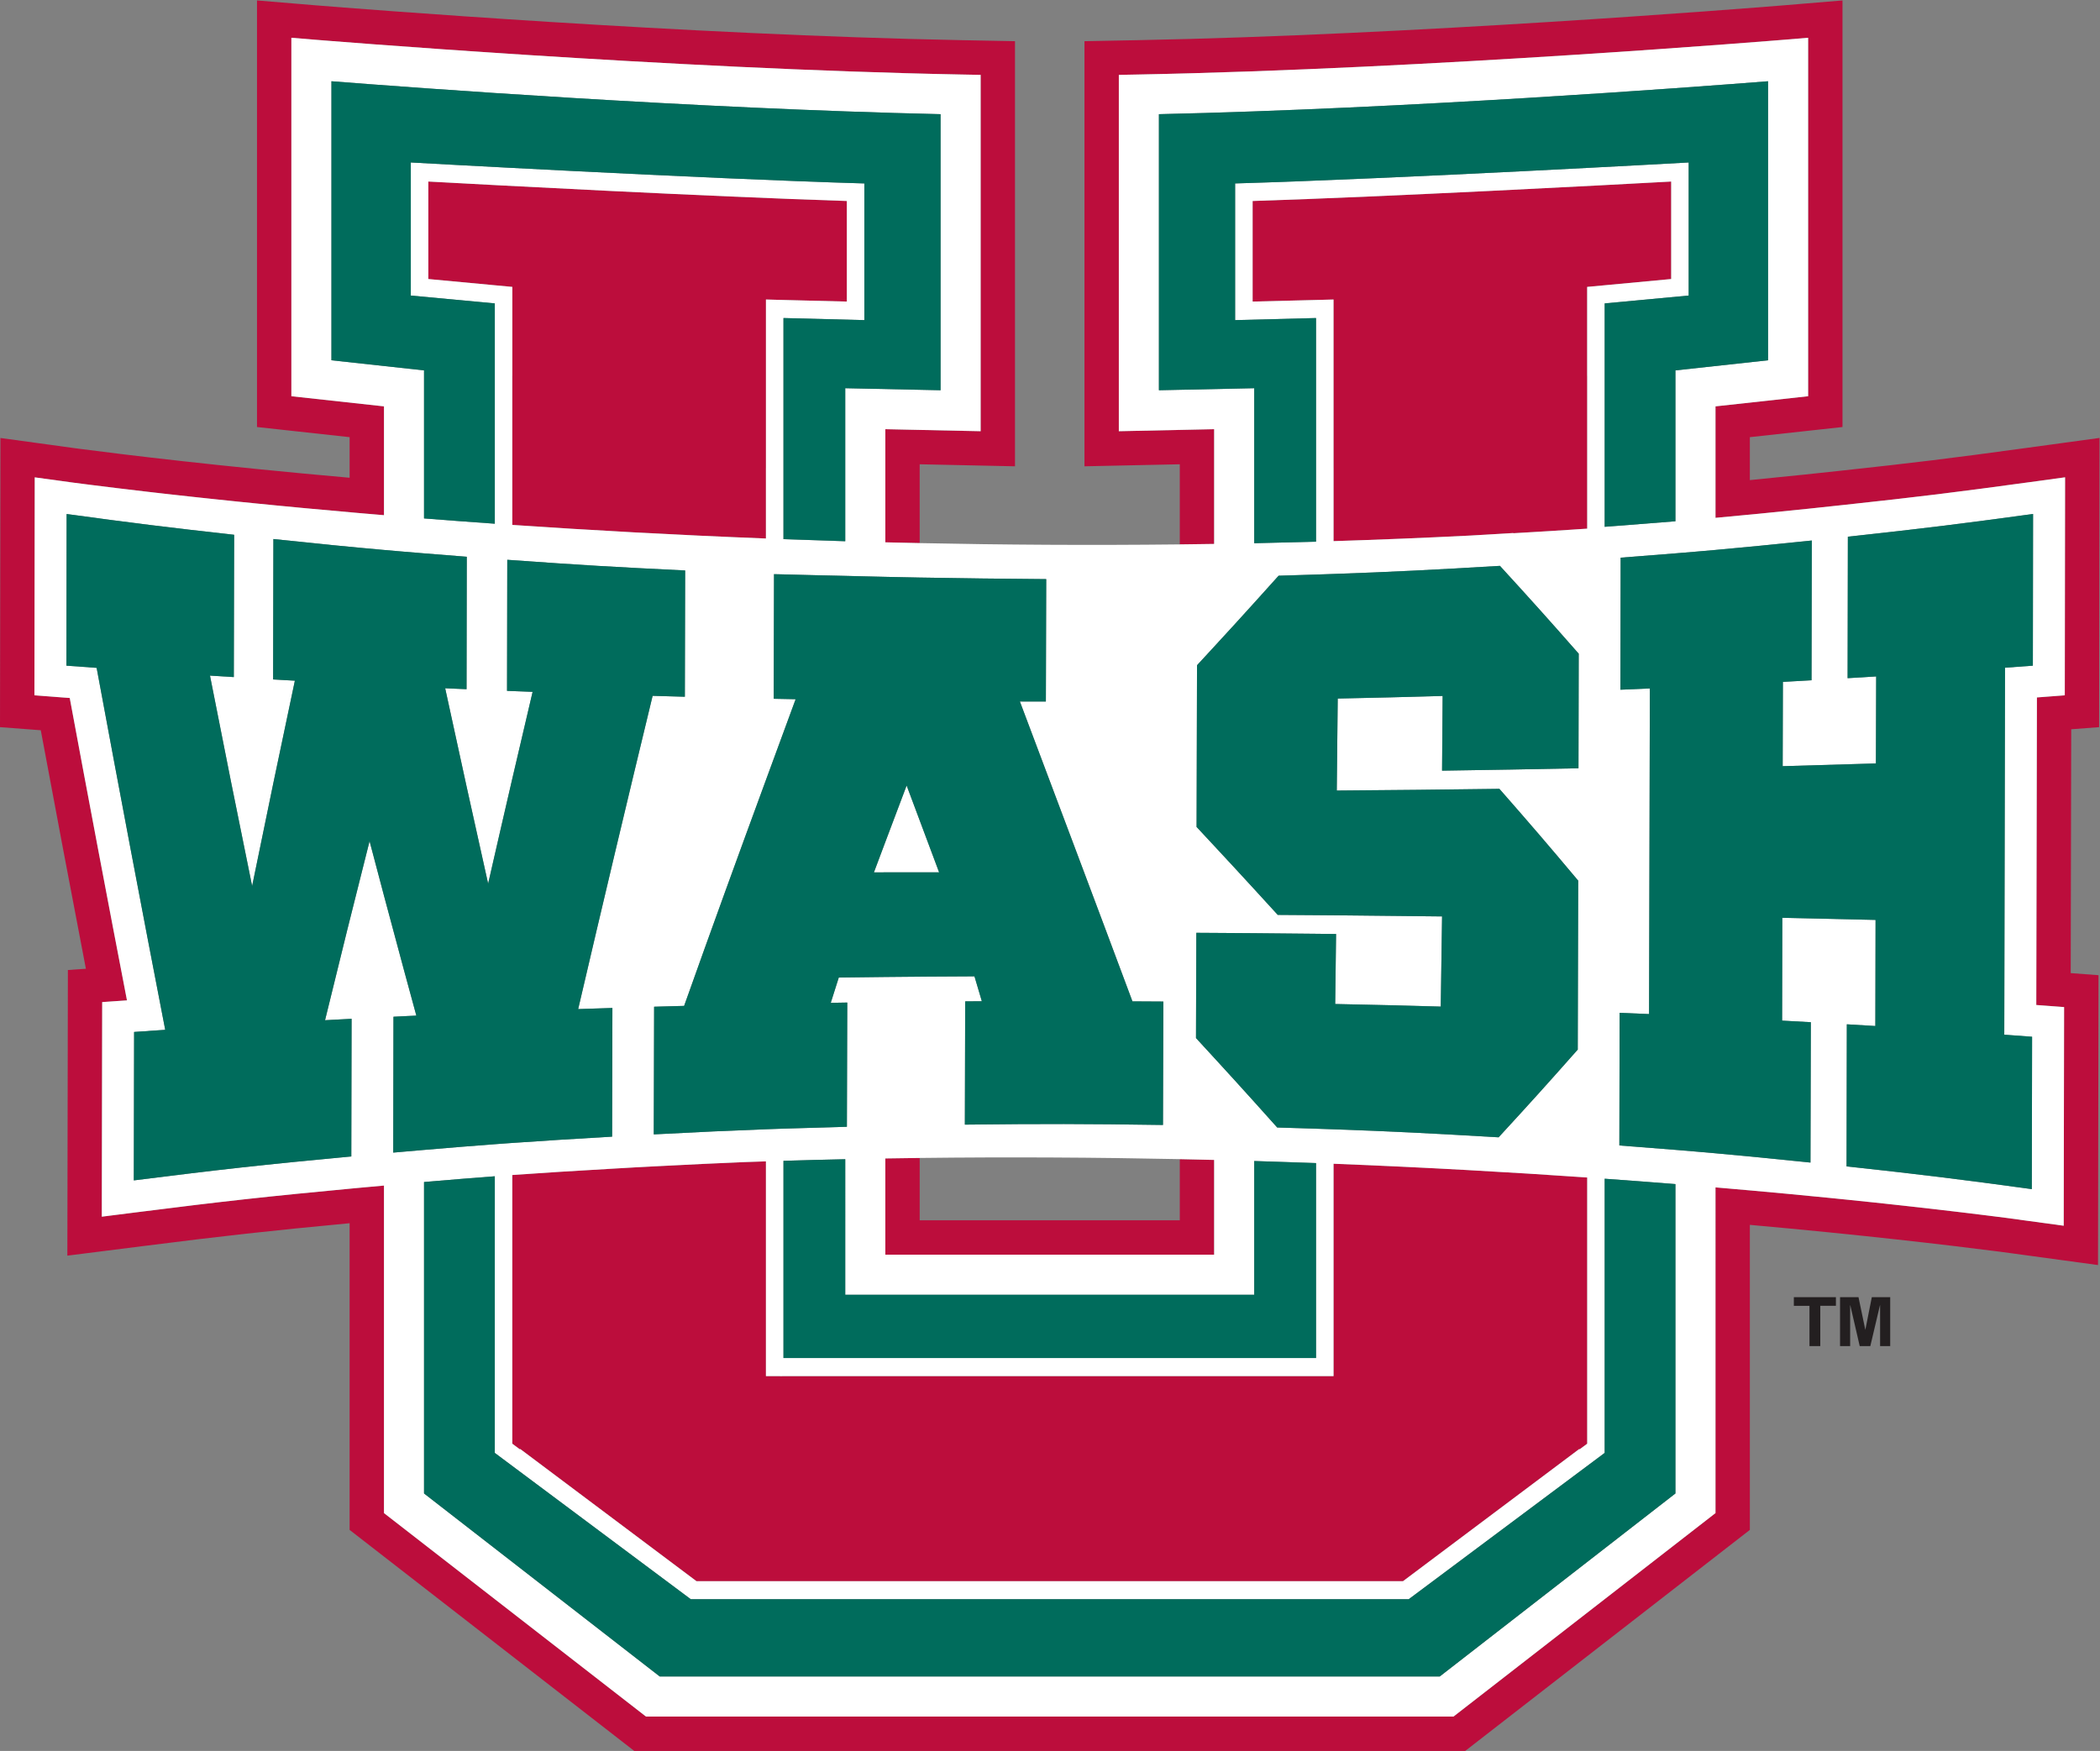
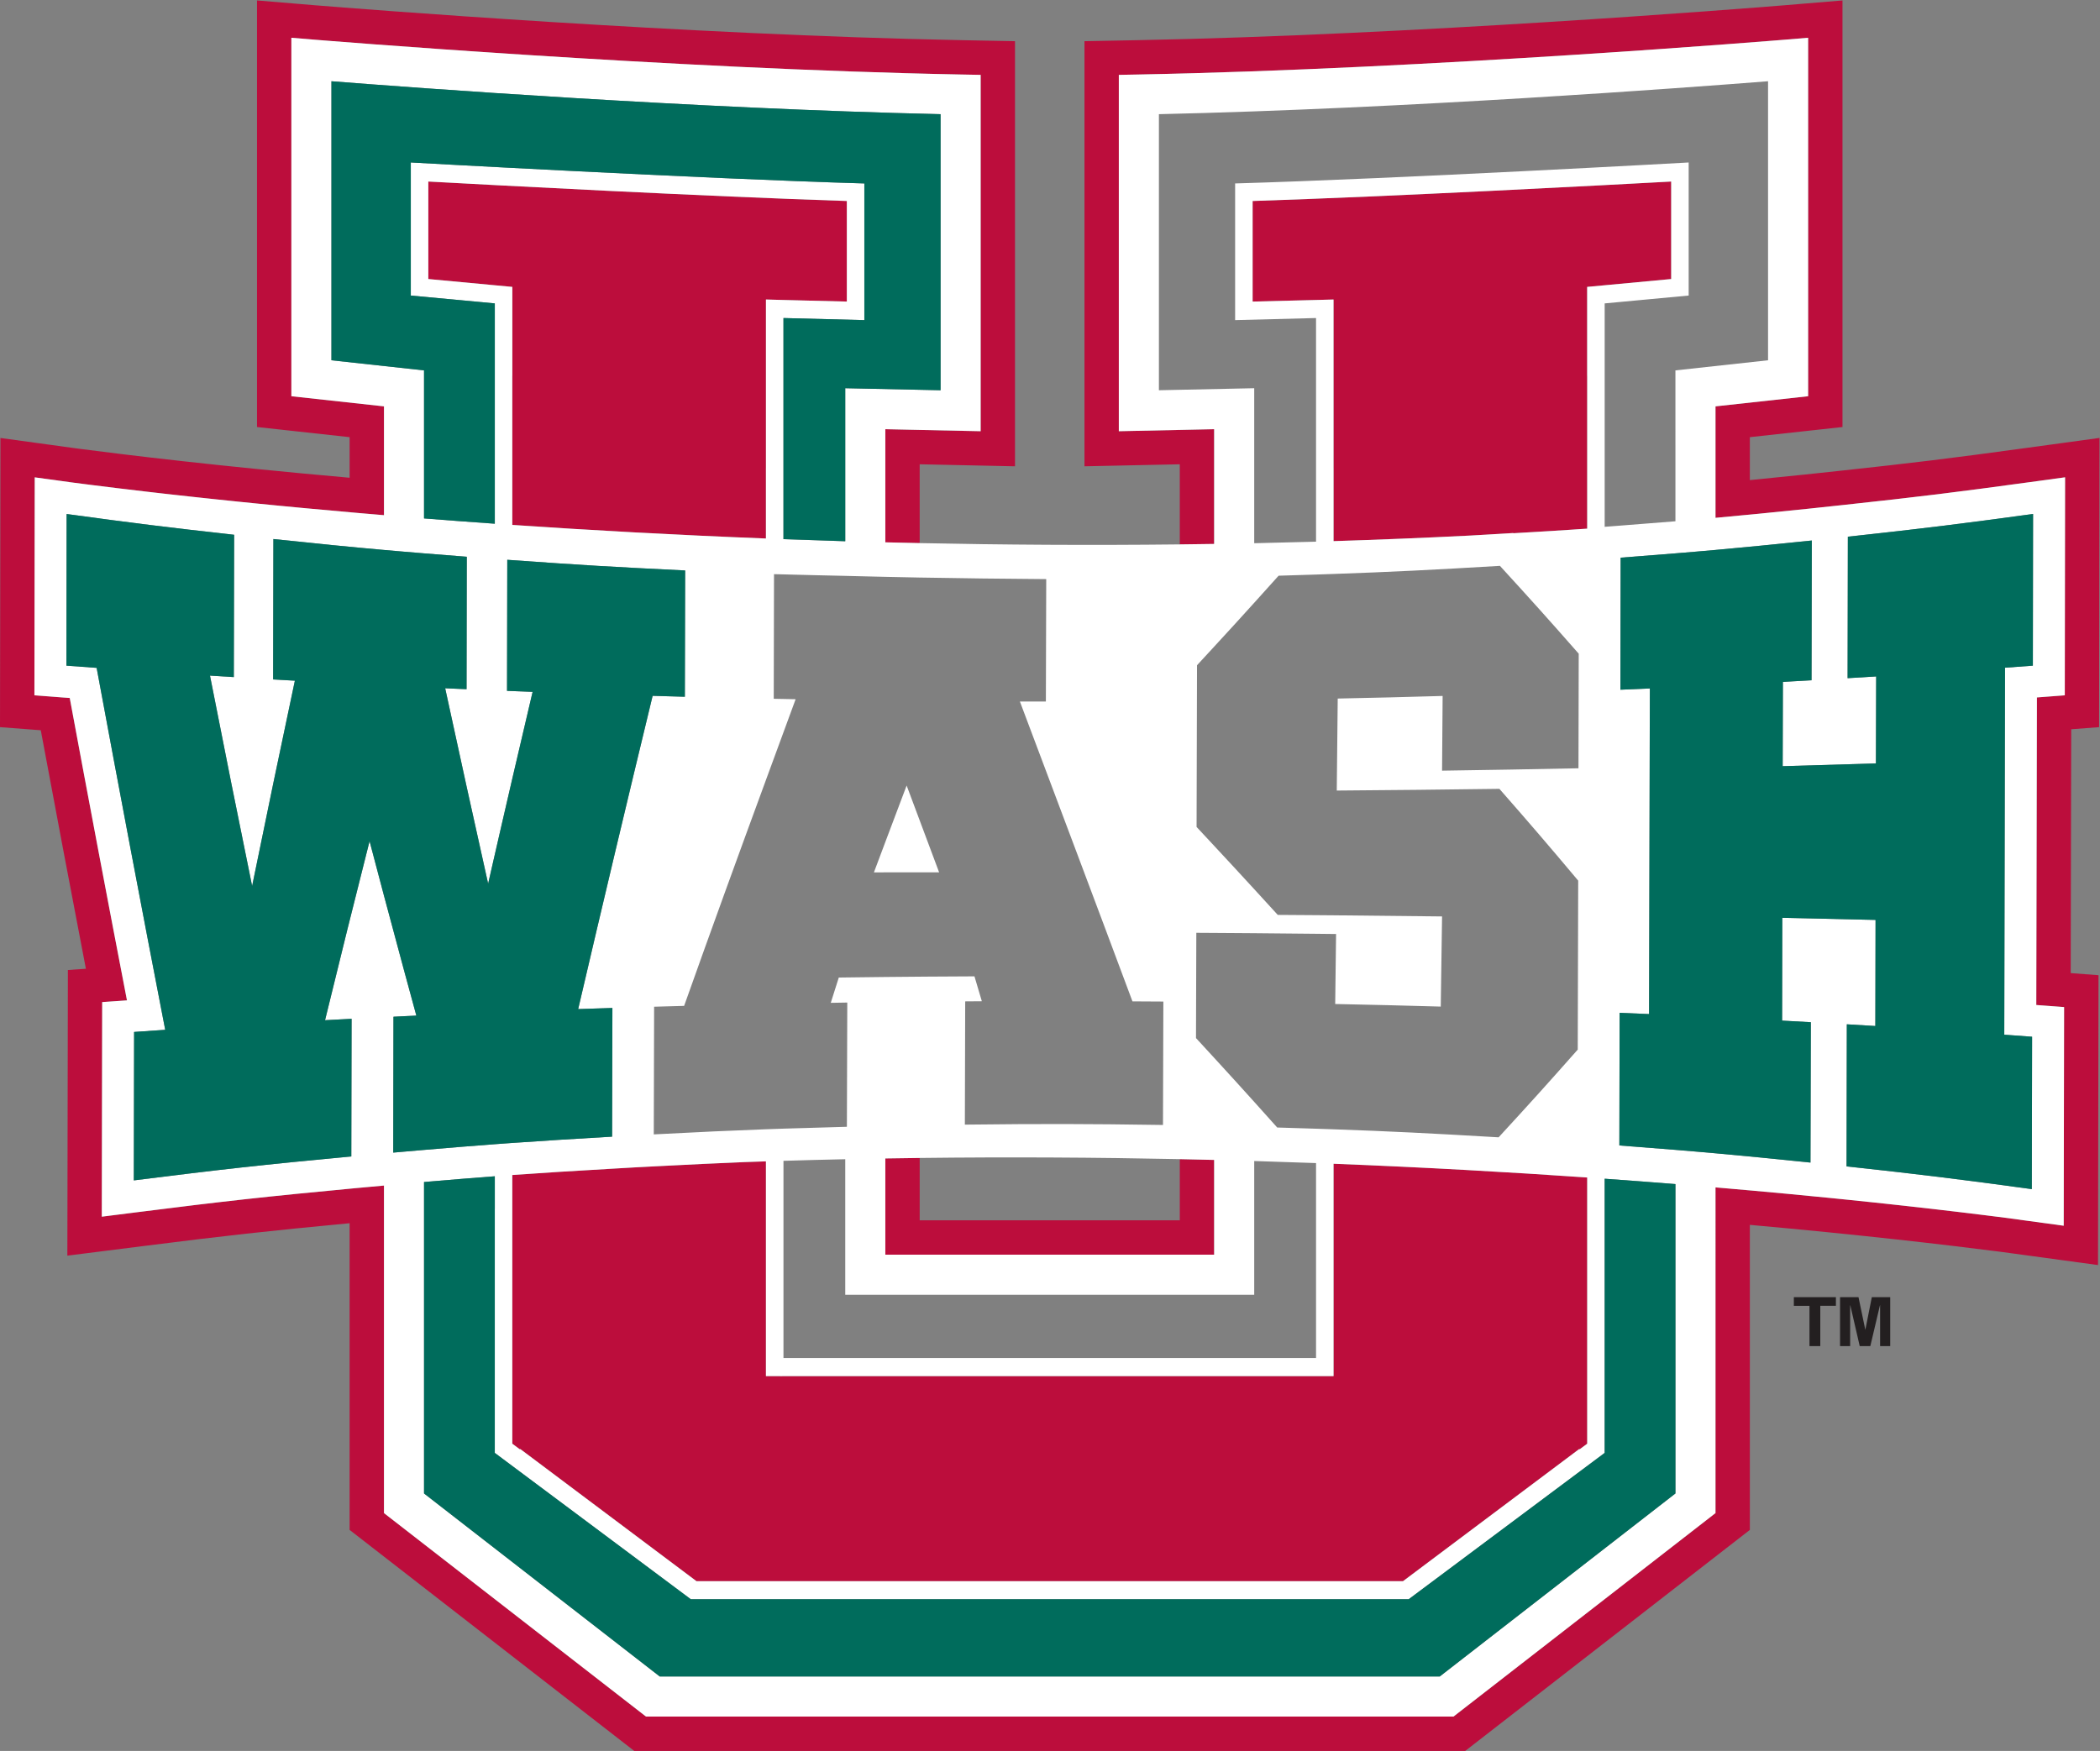
<svg xmlns="http://www.w3.org/2000/svg" viewBox="0 0 336 280.213" height="280.213" width="336" xml:space="preserve" id="svg2" version="1.1">
  <rect x="0" y="0" width="336" height="280.213" fill="#808080" stroke="none" />
  <defs id="defs6" />
  <g transform="matrix(1.333,0,0,-1.333,0,280.213)" id="g10">
    <g transform="scale(0.1)" id="g12">
      <path id="path14" style="fill:#bc0d3c;fill-opacity:1;fill-rule:nonzero;stroke:none" d="m 1416.1,637.039 h -312.2 v 74.871 c -13.71,-0.16 -27.44,-0.351 -41.24,-0.578 V 595.801 h 394.68 v 113.75 c -13.65,0.34 -27.41,0.64 -41.24,0.941 v -73.453" />
      <path id="path16" style="fill:#bc0d3c;fill-opacity:1;fill-rule:nonzero;stroke:none" d="m 2473.14,1569.94 -43.64,-5.97 c -88.2,-12.09 -131.39,-17.38 -220.1,-26.97 l -43.01,-4.6 c -25.11,-2.61 -46.48,-4.76 -66.04,-6.67 v 51.55 l 74.44,8.15 36.75,4.02 v 36.98 430.36 44.81 l -44.65,-3.71 -26.06,-2.17 -1.41,-0.11 c -44.48,-3.61 -444.05,-35.42 -773.68,-41.7 l -23.59,-0.45 -40.46,-0.77 v -40.46 -427.8 -42.13 l 42.12,0.9 72.29,1.53 v -96.2 c 13.7,0.16 27.45,0.35 41.24,0.56 v 137.77 l -114.41,-2.43 v 427.8 l 23.59,0.45 c 350.94,6.68 773.5,41.62 777.73,41.94 l 26.05,2.17 v -430.36 l -111.19,-12.17 v -133.82 c 33.59,3.02 67.06,6.33 111.65,10.95 l 43.08,4.61 c 89.91,9.72 133.32,15.06 221.25,27.11 l 43.63,5.97 -0.36,-261.73 -33.44,-2.55 -0.77,-369.249 33.39,-2.492 -0.46,-262.508 -43.49,5.929 c -9.48,1.309 -18.34,2.469 -26.88,3.661 -3.63,0.461 -7.48,0.949 -11.37,1.441 -1.79,0.219 -3.62,0.457 -5.47,0.688 -2.53,0.32 -5.12,0.64 -7.76,0.968 -1.89,0.231 -3.74,0.461 -5.68,0.703 -4.04,0.5 -8.2,1.008 -12.45,1.528 -2.06,0.242 -4.21,0.5 -6.31,0.761 -2.84,0.34 -5.71,0.68 -8.64,1.032 -2.36,0.277 -4.73,0.558 -7.17,0.847 -3.77,0.442 -7.63,0.903 -11.56,1.352 -2.58,0.301 -5.2,0.609 -7.85,0.918 -3.88,0.441 -7.82,0.902 -11.84,1.363 -2.34,0.258 -4.71,0.52 -7.09,0.797 -4,0.453 -8.07,0.902 -12.19,1.359 -1.91,0.211 -3.78,0.422 -5.72,0.641 -5.92,0.652 -11.99,1.32 -18.16,1.981 -1.86,0.21 -3.78,0.41 -5.66,0.621 -5.01,0.531 -10.09,1.07 -15.25,1.621 -1.79,0.179 -3.57,0.379 -5.39,0.558 -6.98,0.739 -14.08,1.481 -21.35,2.219 -0.23,0.031 -0.48,0.051 -0.73,0.082 -7.16,0.731 -14.48,1.469 -21.91,2.219 -1.26,0.121 -2.53,0.25 -3.81,0.379 -16.01,1.59 -32.58,3.191 -49.76,4.812 -0.04,0 -0.09,0 -0.14,0.008 -26.76,2.512 -54.9,5.043 -84.34,7.543 V 285.551 L 1744.58,41.242 H 775.422 L 460.887,285.551 V 678.75 l -35.625,-3.23 C 319.688,665.57 268.691,659.961 165.43,646.871 l -43.25,-5.461 0.476,257.641 29.746,2.039 c -22.937,118.93 -46.015,240.75 -68.703,363.06 -2.144,0.15 -4.402,0.32 -6.894,0.49 l -35.508,2.71 0.391,261.67 43.469,-5.97 c 1.16,-0.14 2.207,-0.29 3.32,-0.44 3.195,-0.41 6.68,-0.86 10.184,-1.31 2.149,-0.28 4.375,-0.57 6.653,-0.85 1.398,-0.19 2.863,-0.36 4.304,-0.55 8.891,-1.12 18.574,-2.33 29.082,-3.61 1.137,-0.14 2.27,-0.27 3.418,-0.41 10.488,-1.27 21.789,-2.62 33.789,-4.02 2.18,-0.25 4.356,-0.5 6.582,-0.76 3.41,-0.39 6.856,-0.79 10.383,-1.19 2.91,-0.33 5.906,-0.66 8.895,-1.01 4.668,-0.52 9.433,-1.05 14.289,-1.59 4.187,-0.47 8.418,-0.93 12.754,-1.4 2.754,-0.3 5.546,-0.61 8.359,-0.91 4.93,-0.54 9.949,-1.07 15.051,-1.61 2.066,-0.23 4.09,-0.44 6.199,-0.67 7.148,-0.76 14.465,-1.52 21.934,-2.28 1.914,-0.21 3.875,-0.4 5.82,-0.61 6.379,-0.64 12.871,-1.31 19.473,-1.97 1.785,-0.18 3.543,-0.35 5.339,-0.53 8.469,-0.85 17.082,-1.69 25.903,-2.55 0.379,-0.03 0.781,-0.07 1.168,-0.1 8.398,-0.82 16.996,-1.63 25.715,-2.45 1.582,-0.15 3.171,-0.3 4.765,-0.44 18.262,-1.71 37.188,-3.42 56.738,-5.13 2.239,-0.2 4.485,-0.39 6.731,-0.59 8.133,-0.7 16.375,-1.4 24.723,-2.11 1.386,-0.11 2.765,-0.23 4.16,-0.35 v 130.65 l -111.16,12.17 v 430.36 l 26.035,-2.17 c 4.226,-0.32 426.777,-35.26 777.708,-41.94 l 23.59,-0.45 v -427.8 l -114.4,2.43 v -135.84 c 13.65,-0.33 27.41,-0.64 41.24,-0.93 v 94.64 l 72.28,-1.53 42.12,-0.9 v 42.13 427.8 40.46 l -40.46,0.77 -23.59,0.45 c -329.633,6.28 -729.191,38.09 -773.664,41.7 l -1.691,0.13 -25.75,2.15 -44.661,3.71 v -44.81 -430.36 -36.98 l 36.75,-4.02 74.414,-8.15 v -48.73 c -155.753,13.75 -269.425,27.57 -325.82,34.95 l -1.035,0.15 -2.488,0.32 -43.012,5.91 L 0.516,1576.3 0.449,1529.08 0.059,1267.41 0,1229.14 l 38.164,-2.91 10.789,-0.82 c 17.551,-94.29 35.703,-190.29 54.141,-286.359 l -21.61,-1.481 -0.07,-38.441 -0.477,-257.641 -0.09,-46.859 46.496,5.871 43.25,5.461 c 99.433,12.598 150.16,18.238 249.054,27.598 V 285.551 265.359 L 435.586,252.98 750.117,8.672 761.289,0 h 14.133 969.158 14.13 l 11.16,8.672 314.53,244.308 15.95,12.379 v 20.192 346.031 c 133.22,-11.934 236.02,-23.992 301.1,-32.352 l 12.8,-1.742 13.71,-1.859 43.55,-5.938 46.73,-6.371 0.08,47.172 0.46,262.496 0.07,38.344 -33.38,2.488 0.61,292.76 33.47,2.55 0.05,38.16 0.36,261.73 0.07,47.34 -46.89,-6.42" />
      <path id="path18" style="fill:#bc0d3c;fill-opacity:1;fill-rule:nonzero;stroke:none" d="M 1257.42,450.02 H 941.379 c 0,0 -4.906,-0.18 -11.477,0 h -10.539 v 0.359 h -0.019 V 707.82 c -8.426,-0.269 -16.856,-0.55 -25.313,-0.851 -31.922,-1.309 -64.566,-2.848 -107.312,-5.078 l -24.66,-1.301 -25.118,-1.449 c -48.679,-2.789 -85.82,-5.11 -122.05,-7.7 v -322.14 l 0.019,-0.449 9.016,-6.704 c 0.195,0.082 0.34,0.172 0.566,0.293 l 211.492,-158.66 h 421.436 5.18 421.4 l 211.52,158.66 c 0.22,-0.121 0.36,-0.211 0.56,-0.293 l 9.02,6.704 0.02,0.449 v 319.14 c -93.1,6.457 -195.17,12.231 -304.46,16.52 V 450.379 h -0.02 v -0.359 h -10.53 -10.47 -317.04 -5.18" />
      <path id="path20" style="fill:#bc0d3c;fill-opacity:1;fill-rule:nonzero;stroke:none" d="m 614.941,1650.94 h -0.05 v -179.02 c 93.117,-6.37 195.238,-12.06 304.453,-16.31 v 84.27 h 0.019 v 180.42 22.23 l 21.524,-0.57 75.573,-1.89 v 120.75 c -168.112,5.4 -425.823,19.17 -502.358,23.36 v -117.05 l 81.707,-7.66 19.132,-1.78 v -19.82 -86.93" />
      <path id="path22" style="fill:#bc0d3c;fill-opacity:1;fill-rule:nonzero;stroke:none" d="m 1905.07,1757.69 19.13,1.78 81.73,7.66 v 117.05 c -76.55,-4.19 -334.27,-17.96 -502.41,-23.36 v -120.75 l 75.58,1.89 21.54,0.57 v -22.23 -180.42 h 0.02 v -87.42 c 54.17,1.7 108.96,3.9 164.29,6.7 10.53,0.62 21.46,1.25 33.16,1.93 l 18.25,1.1 0.22,-0.24 c 29.4,1.65 58.91,3.5 88.54,5.49 v 183.5 h -0.05 v 86.93 19.82" />
      <path id="path24" style="fill:#ffffff;fill-opacity:1;fill-rule:nonzero;stroke:none" d="m 2440.04,1302.94 c -13.33,-1.02 -20.02,-1.49 -33.41,-2.46 -0.29,-146.89 -0.58,-293.73 -0.9,-440.582 13.37,-0.976 20.06,-1.476 33.39,-2.457 -0.14,-73.179 -0.2,-109.781 -0.34,-182.941 -87.69,11.988 -132.19,17.48 -222.36,27.281 0.13,68.231 0.17,102.36 0.32,170.59 13.72,-0.801 20.56,-1.223 34.23,-2.051 0.11,50.93 0.15,76.418 0.26,127.371 -44.47,1.079 -66.87,1.579 -111.94,2.529 -0.1,-49.349 -0.14,-74.079 -0.22,-123.431 13.82,-0.777 20.72,-1.129 34.48,-1.898 -0.18,-67.43 -0.27,-101.141 -0.44,-168.52 -45.37,4.688 -79.54,8.059 -114,11.149 -7.95,0.71 -15.93,1.402 -24.05,2.101 -7.81,0.66 -15.81,1.34 -24.04,2.008 -20.21,1.652 -41.99,3.359 -67.31,5.281 0.14,63.692 0.2,95.539 0.32,159.231 14.16,-0.571 21.2,-0.903 35.33,-1.481 0.31,130.28 0.63,260.62 0.96,390.91 -14.12,-0.62 -21.19,-0.91 -35.34,-1.51 0.11,63.42 0.16,95.15 0.27,158.54 24.68,1.88 46,3.56 65.77,5.18 8.23,0.68 16.24,1.34 24.04,2 8.13,0.7 16.1,1.4 24.05,2.1 35.01,3.14 69.53,6.55 115.6,11.31 -0.14,-67.13 -0.2,-100.69 -0.33,-167.79 -13.72,-0.8 -20.6,-1.17 -34.36,-1.94 -0.13,-40.5 -0.18,-60.72 -0.27,-101.19 45.05,1.25 67.44,1.9 111.92,3.28 0.13,41.76 0.19,62.69 0.3,104.45 -13.7,-0.83 -20.55,-1.25 -34.29,-2.08 0.11,67.93 0.19,101.91 0.31,169.87 90.15,9.8 134.65,15.28 222.3,27.28 -0.11,-72.86 -0.14,-109.28 -0.25,-182.13 z M 443.586,1092.25 c -21.449,-84.82 -32.121,-127.762 -53.43,-214.961 12.727,0.691 19.102,1.043 31.848,1.691 -0.129,-66.089 -0.188,-99.148 -0.332,-165.242 C 315.664,703.77 263.379,697.98 160.625,684.98 c 0.129,71.29 0.195,106.93 0.332,178.211 14.902,1.047 22.371,1.539 37.352,2.559 -28.055,144.74 -55.457,289.57 -82.313,434.54 -14.531,1.05 -21.797,1.55 -36.277,2.65 0.105,72.83 0.164,109.27 0.25,182.07 79.394,-10.86 119.629,-15.85 201.078,-24.93 -0.149,-68.35 -0.258,-102.5 -0.402,-170.85 -11.465,0.71 -17.188,1.03 -28.606,1.77 20.18,-102.59 30.297,-153.04 50.59,-252.61 20.465,100.04 30.719,149.3 51.305,246.53 -10.457,0.6 -15.672,0.89 -26.114,1.48 0.141,67.44 0.196,101.15 0.317,168.58 53.496,-5.67 91.621,-9.47 132.75,-13.12 7.863,-0.69 15.832,-1.38 24.043,-2.08 7.754,-0.65 15.746,-1.32 24.035,-2 15.715,-1.28 32.539,-2.62 51.308,-4.08 -0.105,-63.6 -0.168,-95.39 -0.273,-159.01 -10.281,0.44 -15.422,0.67 -25.664,1.12 20.586,-94.94 30.887,-141.8 51.57,-234.6 2.844,12.45 5.489,24.01 8.012,35 2.461,10.75 4.793,20.92 7.039,30.68 4.883,21.22 9.363,40.67 13.934,60.34 7.246,31.22 14.726,63.15 24.394,104.27 -9.98,0.36 -15.957,0.61 -24.394,0.95 -1.953,0.08 -4.004,0.16 -6.305,0.24 0.113,62.98 0.176,94.41 0.293,157.36 2.066,-0.15 3.992,-0.28 6.012,-0.43 80.547,-5.8 123.39,-8.34 207.5,-12.37 -0.145,-60.63 -0.211,-90.93 -0.36,-151.62 -15.488,0.41 -23.215,0.65 -38.683,1.1 -30.293,-125.24 -60.133,-250.57 -89.364,-376.082 16.399,0.532 24.629,0.832 41.082,1.332 -0.144,-61.789 -0.203,-92.71 -0.347,-154.5 -47.582,-2.75 -84.387,-5.039 -119.828,-7.55 -3.25,-0.219 -6.485,-0.461 -9.715,-0.688 -3.75,-0.281 -7.508,-0.551 -11.258,-0.832 -26.691,-1.988 -53.656,-4.168 -84.953,-6.859 -7.695,-0.653 -15.762,-1.36 -24.035,-2.082 -4.266,-0.367 -8.496,-0.739 -12.938,-1.129 0.098,65.262 0.156,97.879 0.281,163.129 5.024,0.25 8.868,0.441 12.657,0.633 4.472,0.207 8.847,0.429 14.804,0.707 -5.496,20.179 -10.32,37.902 -14.804,54.429 -8.512,31.41 -15.789,58.524 -24.043,89.572 -5.196,19.55 -10.77,40.63 -17.301,65.44 z m 152.223,667.22 -81.707,7.66 v 117.05 c 76.535,-4.19 334.246,-17.96 502.358,-23.36 v -120.75 l -75.573,1.89 -21.524,0.57 v -22.23 -180.42 h -0.019 v -84.27 c -109.215,4.25 -211.336,9.94 -304.453,16.31 v 179.02 h 0.05 v 86.93 19.82 z M 397.82,1669.58 v 335 c 95.235,-7.5 434.328,-32.91 731.15,-39.53 v -331.44 l -114.42,2.43 v -183.7 c -25.046,0.75 -49.777,1.57 -74.159,2.47 v 265.49 l 97.079,-2.5 v 164.09 c -197.568,5.76 -544.384,25.17 -544.384,25.17 V 1747.3 l 100.832,-9.43 v -264.49 c -29.262,2.06 -57.609,4.18 -84.953,6.33 v 177.73 z m 706.08,-260.84 c 50.61,-0.88 101.23,-1.54 151.89,-1.88 -0.09,-30.39 -0.16,-52.92 -0.22,-75.71 -0.04,-13.17 -0.08,-26.44 -0.12,-41.35 -0.03,-9.21 -0.06,-19.05 -0.09,-29.9 -12.51,0 -18.72,0 -31.19,0.03 45.09,-119.99 90.35,-239.91 135.11,-360.02 14.87,-0.058 22.28,-0.121 37.1,-0.211 -0.01,-2.109 -0.01,-4.109 -0.02,-6.148 -0.05,-15.36 -0.09,-28.801 -0.13,-41.332 -0.1,-32.528 -0.18,-59.438 -0.3,-100.699 -94.65,1.402 -142.94,1.46 -237.81,0.41 0.12,41.679 0.19,68.73 0.28,101.742 0.03,12.519 0.07,25.969 0.11,41.348 0,1.64 0.01,3.21 0.01,4.89 7.98,0.059 11.99,0.09 19.98,0.149 -3.53,11.961 -5.31,17.921 -8.85,29.882 -43.93,-0.203 -73.07,-0.402 -106.99,-0.761 -7.69,-0.078 -15.64,-0.168 -24.06,-0.282 -7.56,-0.078 -15.55,-0.179 -24.05,-0.289 -2.56,-0.027 -5.1,-0.07 -7.76,-0.097 -3.85,-12.102 -5.78,-18.153 -9.634,-30.364 7.014,0.122 11.074,0.204 17.394,0.301 0.81,0.012 1.52,0.02 2.43,0.031 -0.19,-59.679 -0.26,-89.511 -0.46,-149.16 -0.67,-0.019 -1.3,-0.039 -1.97,-0.039 -28.105,-0.75 -51.999,-1.441 -74.159,-2.179 -7.168,-0.243 -14.141,-0.481 -21.047,-0.731 -41.754,-1.519 -80.235,-3.32 -134.617,-6.16 0.164,61.309 0.253,92.008 0.402,153.277 14.383,0.422 21.57,0.602 36.012,0.992 32.187,90.59 65.05,180.95 98.203,271.2 7.011,19.09 13.996,38.18 21.047,57.26 4.89,13.23 9.687,26.5 14.597,39.72 -5.894,0.12 -10.175,0.21 -14.597,0.3 -3.489,0.06 -7.051,0.15 -11.672,0.23 0.129,59.83 0.207,89.75 0.324,149.61 3.789,-0.12 7.566,-0.16 11.348,-0.27 24.726,-0.73 49.445,-1.19 74.159,-1.78 8.02,-0.2 16.04,-0.4 24.05,-0.59 8.02,-0.17 16.04,-0.41 24.06,-0.57 13.74,-0.28 27.5,-0.62 41.24,-0.85 z m 332.89,-105.28 c 7.53,8.16 14.2,15.39 20.55,22.29 8.57,9.31 16.44,17.89 24.06,26.22 7.88,8.64 15.71,17.26 24.04,26.47 8.82,9.74 18.23,20.2 29.27,32.5 16.11,0.47 30.9,0.94 44.93,1.39 7.22,0.25 14.22,0.48 21.02,0.72 68.22,2.37 118.5,4.89 199.71,9.72 38.01,-41.57 56.93,-62.62 94.57,-105.44 -0.11,-55.03 -0.17,-82.54 -0.29,-137.58 -64.99,-1.31 -97.76,-1.88 -163.74,-2.86 0.28,35.85 0.41,53.81 0.68,89.69 -50.09,-1.43 -75.28,-2.08 -125.92,-3.12 -0.46,-44.21 -0.68,-66.29 -1.15,-110.45 78.73,0.61 117.8,1.03 195.22,2.04 37.99,-43.36 56.9,-65.33 94.57,-110.2 -0.21,-81.131 -0.32,-121.709 -0.54,-202.838 -37.81,-42.801 -56.82,-63.782 -94.98,-105.332 -80.58,4.769 -130.71,7.281 -198.13,9.629 -6.8,0.242 -13.82,0.472 -21.02,0.711 -14.52,0.468 -29.84,0.949 -46.6,1.441 -10.34,11.57 -19.27,21.527 -27.6,30.781 -8.39,9.317 -16.19,17.949 -24.04,26.578 -7.65,8.41 -15.51,17.012 -24.06,26.321 -6.7,7.308 -13.77,15 -21.78,23.699 0.05,13.851 0.08,25.769 0.11,36.859 0.1,29.391 0.17,52.789 0.28,89.512 7.54,-0.039 14.61,-0.09 21.39,-0.129 8.45,-0.051 16.45,-0.102 24.06,-0.16 8.34,-0.063 16.26,-0.113 24.04,-0.172 23.95,-0.191 46.39,-0.398 74.2,-0.711 6.65,-0.07 13.66,-0.141 21.02,-0.23 1.03,-0.008 1.99,-0.02 3.03,-0.028 -0.42,-33.621 -0.64,-50.449 -1.05,-84.043 50.94,-1.047 76.29,-1.668 126.7,-3.097 0.62,43.269 0.94,64.91 1.57,108.239 -53.05,0.63 -88.28,1.01 -130.25,1.35 -6.78,0.06 -13.78,0.11 -21.02,0.17 -14.03,0.1 -29.05,0.2 -45.95,0.32 -10.61,11.64 -19.74,21.61 -28.25,30.9 -8.36,9.12 -16.18,17.6 -24.04,26.11 -7.63,8.26 -15.5,16.74 -24.06,25.94 -6.5,7 -13.34,14.33 -21.08,22.64 0.19,73.23 0.31,111.95 0.49,181.23 0.02,4.19 0.03,8.48 0.04,12.92 z m 489.3,166.2 v 268.21 l 100.83,9.43 v 159.76 c 0,0 -346.81,-19.41 -544.4,-25.17 V 1717.8 l 97.12,2.5 v -268.5 c -24.88,-0.72 -49.62,-1.33 -74.2,-1.85 v 186.09 l -114.4,-2.43 v 331.44 c 296.81,6.62 635.91,32.03 731.15,39.53 v -335 l -111.17,-12.14 V 1476.3 c -20.52,-1.69 -42.69,-3.43 -68.68,-5.41 z m -325.45,70.22 v 202.65 l -21.54,-0.57 -75.58,-1.89 v 120.75 c 168.14,5.4 425.86,19.17 502.41,23.36 v -117.05 l -81.73,-7.66 -19.13,-1.78 v -19.82 -86.93 h 0.05 v -183.5 c -29.63,-1.99 -59.14,-3.84 -88.54,-5.49 l -0.22,0.24 -18.25,-1.1 c -11.7,-0.68 -22.63,-1.31 -33.16,-1.93 -55.33,-2.8 -110.12,-5 -164.29,-6.7 v 87.42 z M 919.363,450.379 v -0.359 h 10.539 c 6.571,-0.18 11.477,0 11.477,0 h 316.041 5.18 317.04 10.47 10.53 v 0.359 h 0.02 v 254.582 c 109.29,-4.289 211.36,-10.063 304.46,-16.52 v -319.14 l -0.02,-0.449 -9.02,-6.704 c -0.2,0.082 -0.34,0.172 -0.56,0.293 L 1684,203.781 h -421.4 -5.18 -421.436 l -211.492,158.66 c -0.226,-0.121 -0.371,-0.211 -0.566,-0.293 l -9.016,6.704 -0.019,0.449 v 322.14 c 36.23,2.59 73.371,4.911 122.05,7.7 l 25.118,1.449 24.66,1.301 c 42.746,2.23 75.39,3.769 107.312,5.078 8.457,0.301 16.887,0.582 25.313,0.851 V 450.379 Z m 586.077,97.281 v 160.57 c 25.06,-0.742 49.81,-1.558 74.2,-2.468 v -42.18 -191.863 h -317.04 -5.18 -317.029 v 191.863 44.887 c 24.863,0.761 49.589,1.402 74.159,1.929 V 547.66 Z M 1103.9,711.91 c 107.87,1.289 212.31,0.649 312.2,-1.418 13.83,-0.301 27.59,-0.601 41.24,-0.941 v -113.75 h -394.68 v 115.531 c 13.8,0.227 27.53,0.418 41.24,0.578 z M 2011.02,309.109 1728.11,89.371 H 791.902 L 508.965,309.109 V 683.02 c 31.59,2.71 58.601,4.921 84.953,6.89 v -39.18 h -0.023 V 357.809 L 829.172,182.121 h 428.248 5.18 428.24 l 235.25,175.688 v 292.921 36.239 c 29.25,-2.09 57.59,-4.239 84.93,-6.418 z m 467.34,958.241 0.36,261.73 -43.63,-5.97 c -87.93,-12.05 -131.34,-17.39 -221.25,-27.11 l -43.08,-4.61 c -44.58,-4.62 -78.08,-7.94 -111.65,-10.96 v 0.01 133.82 l 111.19,12.17 v 430.36 l -26.05,-2.17 c -4.23,-0.32 -426.79,-35.26 -777.73,-41.94 l -23.59,-0.45 v -427.8 l 114.41,2.43 v -137.77 c -13.79,-0.21 -27.54,-0.4 -41.24,-0.56 -107.83,-1.21 -212.27,-0.52 -312.2,1.56 -13.83,0.29 -27.59,0.6 -41.24,0.93 v 135.84 l 114.4,-2.43 v 427.8 l -23.59,0.45 c -350.931,6.68 -773.482,41.62 -777.708,41.94 l -26.035,2.17 v -430.36 l 111.16,-12.17 v -130.65 c -1.407,0.12 -2.75,0.24 -4.16,0.35 -8.348,0.71 -16.59,1.41 -24.723,2.11 -2.246,0.2 -4.492,0.39 -6.731,0.59 -19.558,1.71 -38.476,3.42 -56.738,5.13 -1.601,0.14 -3.183,0.29 -4.765,0.44 -8.719,0.82 -17.305,1.63 -25.715,2.45 -0.387,0.03 -0.789,0.07 -1.168,0.1 -8.813,0.86 -17.434,1.7 -25.903,2.55 -1.796,0.18 -3.554,0.35 -5.339,0.53 -6.602,0.66 -13.094,1.33 -19.473,1.97 -1.945,0.21 -3.906,0.4 -5.82,0.61 -7.461,0.76 -14.797,1.52 -21.934,2.28 -2.109,0.23 -4.133,0.44 -6.199,0.67 -5.102,0.54 -10.129,1.07 -15.051,1.61 -2.813,0.3 -5.598,0.61 -8.359,0.91 -4.329,0.47 -8.567,0.93 -12.754,1.4 -4.864,0.54 -9.61,1.07 -14.289,1.59 -2.989,0.35 -5.985,0.68 -8.895,1.01 -3.527,0.4 -6.973,0.8 -10.383,1.19 -2.226,0.26 -4.402,0.51 -6.582,0.76 -12,1.4 -23.301,2.75 -33.789,4.02 -1.148,0.14 -2.281,0.27 -3.418,0.41 -10.508,1.28 -20.191,2.49 -29.082,3.61 -1.453,0.19 -2.898,0.36 -4.304,0.55 -2.278,0.28 -4.504,0.57 -6.653,0.85 -3.535,0.45 -6.961,0.9 -10.184,1.31 -1.113,0.15 -2.16,0.3 -3.32,0.44 l -43.469,5.97 -0.391,-261.67 35.508,-2.71 c 2.492,-0.17 4.75,-0.34 6.894,-0.49 22.688,-122.31 45.766,-244.13 68.703,-363.06 l -29.746,-2.039 -0.476,-257.641 43.25,5.461 c 103.261,13.09 154.258,18.699 259.832,28.649 l 35.625,3.25 V 678.75 285.551 L 775.422,41.242 h 969.158 l 314.53,244.309 v 391.031 c 29.44,-2.5 57.58,-5.031 84.34,-7.543 0.05,-0.008 0.1,-0.008 0.14,-0.008 17.17,-1.621 33.76,-3.222 49.76,-4.812 1.28,-0.129 2.55,-0.258 3.81,-0.379 7.43,-0.75 14.75,-1.488 21.91,-2.219 0.25,-0.031 0.5,-0.051 0.73,-0.082 7.27,-0.738 14.37,-1.48 21.35,-2.219 1.82,-0.179 3.6,-0.379 5.39,-0.558 5.16,-0.551 10.25,-1.09 15.25,-1.621 1.89,-0.211 3.8,-0.411 5.66,-0.621 6.17,-0.661 12.24,-1.329 18.16,-1.981 1.94,-0.219 3.8,-0.43 5.72,-0.641 4.12,-0.457 8.19,-0.906 12.19,-1.359 2.39,-0.277 4.75,-0.539 7.09,-0.797 4.02,-0.461 7.95,-0.91 11.84,-1.363 2.66,-0.309 5.27,-0.617 7.85,-0.918 3.93,-0.449 7.79,-0.91 11.56,-1.352 2.44,-0.289 4.81,-0.57 7.17,-0.847 2.93,-0.352 5.8,-0.692 8.64,-1.032 2.12,-0.261 4.24,-0.519 6.31,-0.761 4.26,-0.52 8.41,-1.028 12.45,-1.528 1.94,-0.242 3.79,-0.472 5.68,-0.703 2.64,-0.328 5.23,-0.648 7.76,-0.968 1.85,-0.231 3.68,-0.469 5.47,-0.688 3.91,-0.5 7.73,-0.98 11.37,-1.441 8.54,-1.192 17.4,-2.352 26.88,-3.661 l 43.49,-5.929 0.46,262.508 -33.39,2.492 0.77,369.249 33.44,2.55" />
      <path id="path26" style="fill:#ffffff;fill-opacity:1;fill-rule:nonzero;stroke:none" d="m 1127.21,1054.85 c -15.61,41.61 -23.41,62.45 -38.98,104.2 -10.46,-27.66 -17.47,-46.23 -25.57,-67.8 -4.1,-10.88 -8.44,-22.47 -13.7,-36.49 4.95,0.01 9.41,0.02 13.7,0.03 22.77,0.04 38.13,0.04 64.55,0.06" />
      <path id="path28" style="fill:#006c5c;fill-opacity:1;fill-rule:nonzero;stroke:none" d="m 508.965,1479.71 c 27.344,-2.15 55.691,-4.27 84.953,-6.33 v 264.49 l -100.832,9.43 v 159.76 c 0,0 346.816,-19.41 544.384,-25.17 V 1717.8 l -97.079,2.5 v -265.49 c 24.382,-0.9 49.113,-1.72 74.159,-2.47 v 183.7 l 114.42,-2.43 v 331.44 c -296.822,6.62 -635.915,32.03 -731.15,39.53 v -335 l 111.145,-12.14 v -177.73" />
      <path id="path30" style="fill:#006c5c;fill-opacity:1;fill-rule:nonzero;stroke:none" d="M 1926.09,650.73 V 357.809 L 1690.84,182.121 H 829.172 L 593.895,357.809 V 650.73 h 0.023 v 39.18 c -26.352,-1.969 -53.363,-4.18 -84.953,-6.89 V 309.109 L 791.902,89.371 h 936.208 l 282.91,219.738 v 371.442 c -27.34,2.179 -55.68,4.328 -84.93,6.418 V 650.73" />
-       <path id="path32" style="fill:#006c5c;fill-opacity:1;fill-rule:nonzero;stroke:none" d="m 940.391,708.469 v -236.75 h 639.249 v 234.043 c -24.39,0.91 -49.14,1.726 -74.2,2.468 V 547.66 h -490.89 v 162.738 c -24.57,-0.527 -49.296,-1.168 -74.159,-1.929" />
-       <path id="path34" style="fill:#006c5c;fill-opacity:1;fill-rule:nonzero;stroke:none" d="m 1505.44,1449.95 c 24.58,0.52 49.32,1.13 74.2,1.85 v 268.5 l -97.12,-2.5 v 164.09 c 197.59,5.76 544.4,25.17 544.4,25.17 V 1747.3 l -100.83,-9.43 v -268.21 l 16.25,1.23 c 25.99,1.98 48.16,3.72 68.68,5.41 v 181.14 l 111.17,12.14 v 335 c -95.24,-7.5 -434.34,-32.91 -731.15,-39.53 v -331.44 l 114.4,2.43 v -186.09" />
-       <path id="path36" style="fill:#006c5c;fill-opacity:1;fill-rule:nonzero;stroke:none" d="m 1062.66,1054.79 c -4.29,-0.01 -8.75,-0.02 -13.7,-0.03 5.26,14.02 9.6,25.61 13.7,36.49 8.1,21.57 15.11,40.14 25.57,67.8 15.57,-41.75 23.37,-62.59 38.98,-104.2 -26.42,-0.02 -41.78,-0.02 -64.55,-0.06 z m 192.79,235.01 c 0.04,14.91 0.08,28.18 0.12,41.35 0.06,22.79 0.13,45.32 0.22,75.71 -50.66,0.34 -101.28,1 -151.89,1.88 -13.74,0.23 -27.5,0.57 -41.24,0.85 -8.02,0.16 -16.04,0.4 -24.06,0.57 -8.01,0.19 -16.03,0.39 -24.05,0.59 -24.714,0.59 -49.433,1.05 -74.159,1.78 -3.782,0.11 -7.559,0.15 -11.348,0.27 -0.117,-59.86 -0.195,-89.78 -0.324,-149.61 4.621,-0.08 8.183,-0.17 11.672,-0.23 4.422,-0.09 8.703,-0.18 14.597,-0.3 -4.91,-13.22 -9.707,-26.49 -14.597,-39.72 -7.051,-19.08 -14.036,-38.17 -21.047,-57.26 -33.153,-90.25 -66.016,-180.61 -98.203,-271.2 -14.442,-0.39 -21.629,-0.57 -36.012,-0.992 -0.149,-61.269 -0.238,-91.968 -0.402,-153.277 54.382,2.84 92.863,4.641 134.617,6.16 6.906,0.25 13.879,0.488 21.047,0.731 22.16,0.738 46.054,1.429 74.159,2.179 0.67,0 1.3,0.02 1.97,0.039 0.2,59.649 0.27,89.481 0.46,149.16 -0.91,-0.011 -1.62,-0.019 -2.43,-0.031 -6.32,-0.097 -10.38,-0.179 -17.394,-0.301 3.854,12.211 5.784,18.262 9.634,30.364 2.66,0.027 5.2,0.07 7.76,0.097 8.5,0.11 16.49,0.211 24.05,0.289 8.42,0.114 16.37,0.204 24.06,0.282 33.92,0.359 63.06,0.558 106.99,0.761 3.54,-11.961 5.32,-17.921 8.85,-29.882 -7.99,-0.059 -12,-0.09 -19.98,-0.149 0,-1.68 -0.01,-3.25 -0.01,-4.89 -0.04,-15.379 -0.08,-28.829 -0.11,-41.348 -0.09,-33.012 -0.16,-60.063 -0.28,-101.742 94.87,1.05 143.16,0.992 237.81,-0.41 0.12,41.261 0.2,68.171 0.3,100.699 0.04,12.531 0.08,25.972 0.13,41.332 0.01,2.039 0.01,4.039 0.02,6.148 -14.82,0.09 -22.23,0.153 -37.1,0.211 -44.76,120.11 -90.02,240.03 -135.11,360.02 12.47,-0.03 18.68,-0.03 31.19,-0.03 0.03,10.85 0.06,20.69 0.09,29.9" />
-       <path id="path38" style="fill:#006c5c;fill-opacity:1;fill-rule:nonzero;stroke:none" d="m 1894.65,1179.75 c 0.12,55.04 0.18,82.55 0.29,137.58 -37.64,42.82 -56.56,63.87 -94.57,105.44 -81.21,-4.83 -131.49,-7.35 -199.71,-9.72 -6.8,-0.24 -13.8,-0.47 -21.02,-0.72 -14.03,-0.45 -28.82,-0.92 -44.93,-1.39 -11.04,-12.3 -20.45,-22.76 -29.27,-32.5 -8.33,-9.21 -16.16,-17.83 -24.04,-26.47 -7.62,-8.33 -15.49,-16.91 -24.06,-26.22 -6.35,-6.9 -13.02,-14.13 -20.55,-22.29 -0.01,-4.44 -0.02,-8.73 -0.04,-12.92 -0.18,-69.28 -0.3,-108 -0.49,-181.23 7.74,-8.31 14.58,-15.64 21.08,-22.64 8.56,-9.2 16.43,-17.68 24.06,-25.94 7.86,-8.51 15.68,-16.99 24.04,-26.11 8.51,-9.29 17.64,-19.26 28.25,-30.9 16.9,-0.12 31.92,-0.22 45.95,-0.32 7.24,-0.06 14.24,-0.11 21.02,-0.17 41.97,-0.34 77.2,-0.72 130.25,-1.35 -0.63,-43.329 -0.95,-64.97 -1.57,-108.239 -50.41,1.429 -75.76,2.05 -126.7,3.097 0.41,33.594 0.63,50.422 1.05,84.043 -1.04,0.008 -2,0.02 -3.03,0.028 -7.36,0.089 -14.37,0.16 -21.02,0.23 -27.81,0.313 -50.25,0.52 -74.2,0.711 -7.78,0.059 -15.7,0.109 -24.04,0.172 -7.61,0.058 -15.61,0.109 -24.06,0.16 -6.78,0.039 -13.85,0.09 -21.39,0.129 -0.11,-36.723 -0.18,-60.121 -0.28,-89.512 -0.03,-11.09 -0.06,-23.008 -0.11,-36.859 8.01,-8.699 15.08,-16.391 21.78,-23.699 8.55,-9.309 16.41,-17.911 24.06,-26.321 7.85,-8.629 15.65,-17.261 24.04,-26.578 8.33,-9.254 17.26,-19.211 27.6,-30.781 16.76,-0.492 32.08,-0.973 46.6,-1.441 7.2,-0.239 14.22,-0.469 21.02,-0.711 67.42,-2.348 117.55,-4.86 198.13,-9.629 38.16,41.55 57.17,62.531 94.98,105.332 0.22,81.129 0.33,121.707 0.54,202.838 -37.67,44.87 -56.58,66.84 -94.57,110.2 -77.42,-1.01 -116.49,-1.43 -195.22,-2.04 0.47,44.16 0.69,66.24 1.15,110.45 50.64,1.04 75.83,1.69 125.92,3.12 -0.27,-35.88 -0.4,-53.84 -0.68,-89.69 65.98,0.98 98.75,1.55 163.74,2.86" />
      <path id="path40" style="fill:#006c5c;fill-opacity:1;fill-rule:nonzero;stroke:none" d="m 2440.04,1302.94 c 0.11,72.85 0.14,109.27 0.25,182.13 -87.65,-12 -132.15,-17.48 -222.3,-27.28 -0.12,-67.96 -0.2,-101.94 -0.31,-169.87 13.74,0.83 20.59,1.25 34.29,2.08 -0.11,-41.76 -0.17,-62.69 -0.3,-104.45 -44.48,-1.38 -66.87,-2.03 -111.92,-3.28 0.09,40.47 0.14,60.69 0.27,101.19 13.76,0.77 20.64,1.14 34.36,1.94 0.13,67.1 0.19,100.66 0.33,167.79 -46.07,-4.76 -80.59,-8.17 -115.6,-11.31 -7.95,-0.7 -15.92,-1.4 -24.05,-2.1 -7.8,-0.66 -15.81,-1.32 -24.04,-2 -19.77,-1.62 -41.09,-3.3 -65.77,-5.18 -0.11,-63.39 -0.16,-95.12 -0.27,-158.54 14.15,0.6 21.22,0.89 35.34,1.51 -0.33,-130.29 -0.65,-260.63 -0.96,-390.91 -14.13,0.578 -21.17,0.91 -35.33,1.481 -0.12,-63.692 -0.18,-95.539 -0.32,-159.231 25.32,-1.922 47.1,-3.629 67.31,-5.281 8.23,-0.668 16.23,-1.348 24.04,-2.008 8.12,-0.699 16.1,-1.391 24.05,-2.101 34.46,-3.09 68.63,-6.461 114,-11.149 0.17,67.379 0.26,101.09 0.44,168.52 -13.76,0.769 -20.66,1.121 -34.48,1.898 0.08,49.352 0.12,74.082 0.22,123.431 45.07,-0.95 67.47,-1.45 111.94,-2.529 -0.11,-50.953 -0.15,-76.441 -0.26,-127.371 -13.67,0.828 -20.51,1.25 -34.23,2.051 -0.15,-68.23 -0.19,-102.359 -0.32,-170.59 90.17,-9.801 134.67,-15.293 222.36,-27.281 0.14,73.16 0.2,109.762 0.34,182.941 -13.33,0.981 -20.02,1.481 -33.39,2.457 0.32,146.852 0.61,293.692 0.9,440.582 13.39,0.97 20.08,1.44 33.41,2.46" />
      <path id="path42" style="fill:#006c5c;fill-opacity:1;fill-rule:nonzero;stroke:none" d="m 593.918,728.41 c 3.75,0.281 7.508,0.551 11.258,0.832 3.23,0.227 6.465,0.469 9.715,0.688 35.441,2.511 72.246,4.8 119.828,7.55 0.144,61.79 0.203,92.711 0.347,154.5 -16.453,-0.5 -24.683,-0.8 -41.082,-1.332 29.231,125.512 59.071,250.842 89.364,376.082 15.468,-0.45 23.195,-0.69 38.683,-1.1 0.149,60.69 0.215,90.99 0.36,151.62 -84.11,4.03 -126.953,6.57 -207.5,12.37 -2.02,0.15 -3.946,0.28 -6.012,0.43 -0.117,-62.95 -0.18,-94.38 -0.293,-157.36 2.301,-0.08 4.352,-0.16 6.305,-0.24 8.437,-0.34 14.414,-0.59 24.394,-0.95 -9.668,-41.12 -17.148,-73.05 -24.394,-104.27 -4.571,-19.67 -9.051,-39.12 -13.934,-60.34 -2.246,-9.76 -4.578,-19.93 -7.039,-30.68 -2.523,-10.99 -5.168,-22.55 -8.012,-35 -20.683,92.8 -30.984,139.66 -51.57,234.6 10.242,-0.45 15.383,-0.68 25.664,-1.12 0.105,63.62 0.168,95.41 0.273,159.01 -18.769,1.46 -35.593,2.8 -51.308,4.08 -8.289,0.68 -16.281,1.35 -24.035,2 -8.211,0.7 -16.18,1.39 -24.043,2.08 -41.129,3.65 -79.254,7.45 -132.75,13.12 -0.121,-67.43 -0.176,-101.14 -0.317,-168.58 10.442,-0.59 15.657,-0.88 26.114,-1.48 -20.586,-97.23 -30.84,-146.49 -51.305,-246.53 -20.293,99.57 -30.41,150.02 -50.59,252.61 11.418,-0.74 17.141,-1.06 28.606,-1.77 0.144,68.35 0.253,102.5 0.402,170.85 -81.449,9.08 -121.684,14.07 -201.078,24.93 -0.086,-72.8 -0.145,-109.24 -0.25,-182.07 14.48,-1.1 21.746,-1.6 36.277,-2.65 26.856,-144.97 54.258,-289.8 82.313,-434.54 -14.981,-1.02 -22.45,-1.512 -37.352,-2.559 -0.137,-71.281 -0.203,-106.921 -0.332,-178.211 102.754,13 155.039,18.79 261.047,28.758 0.144,66.094 0.203,99.153 0.332,165.242 -12.746,-0.648 -19.121,-1 -31.848,-1.691 21.309,87.199 31.981,130.141 53.43,214.961 6.531,-24.81 12.105,-45.89 17.301,-65.44 8.254,-31.048 15.531,-58.162 24.043,-89.572 4.484,-16.527 9.308,-34.25 14.804,-54.429 -5.957,-0.278 -10.332,-0.5 -14.804,-0.707 -3.789,-0.192 -7.633,-0.383 -12.657,-0.633 -0.125,-65.25 -0.183,-97.867 -0.281,-163.129 4.442,0.39 8.672,0.762 12.938,1.129 8.273,0.722 16.34,1.429 24.035,2.082 31.297,2.691 58.262,4.871 84.953,6.859" />
      <path id="path44" style="fill:#231f20;fill-opacity:1;fill-rule:nonzero;stroke:none" d="m 2153.16,534.391 h 18.75 V 486.02 h 12.98 v 48.371 h 18.76 v 10.39 h -50.49 v -10.39" />
      <path id="path46" style="fill:#231f20;fill-opacity:1;fill-rule:nonzero;stroke:none" d="m 2238.96,505.52 -8.21,39.261 h -22.14 V 486.02 h 12.12 v 49.082 h 0.16 l 11.33,-49.082 h 12.72 l 11.58,49.082 h 0.17 V 486.02 h 12.13 v 58.761 h -22.08 l -7.78,-39.261" />
    </g>
  </g>
</svg>